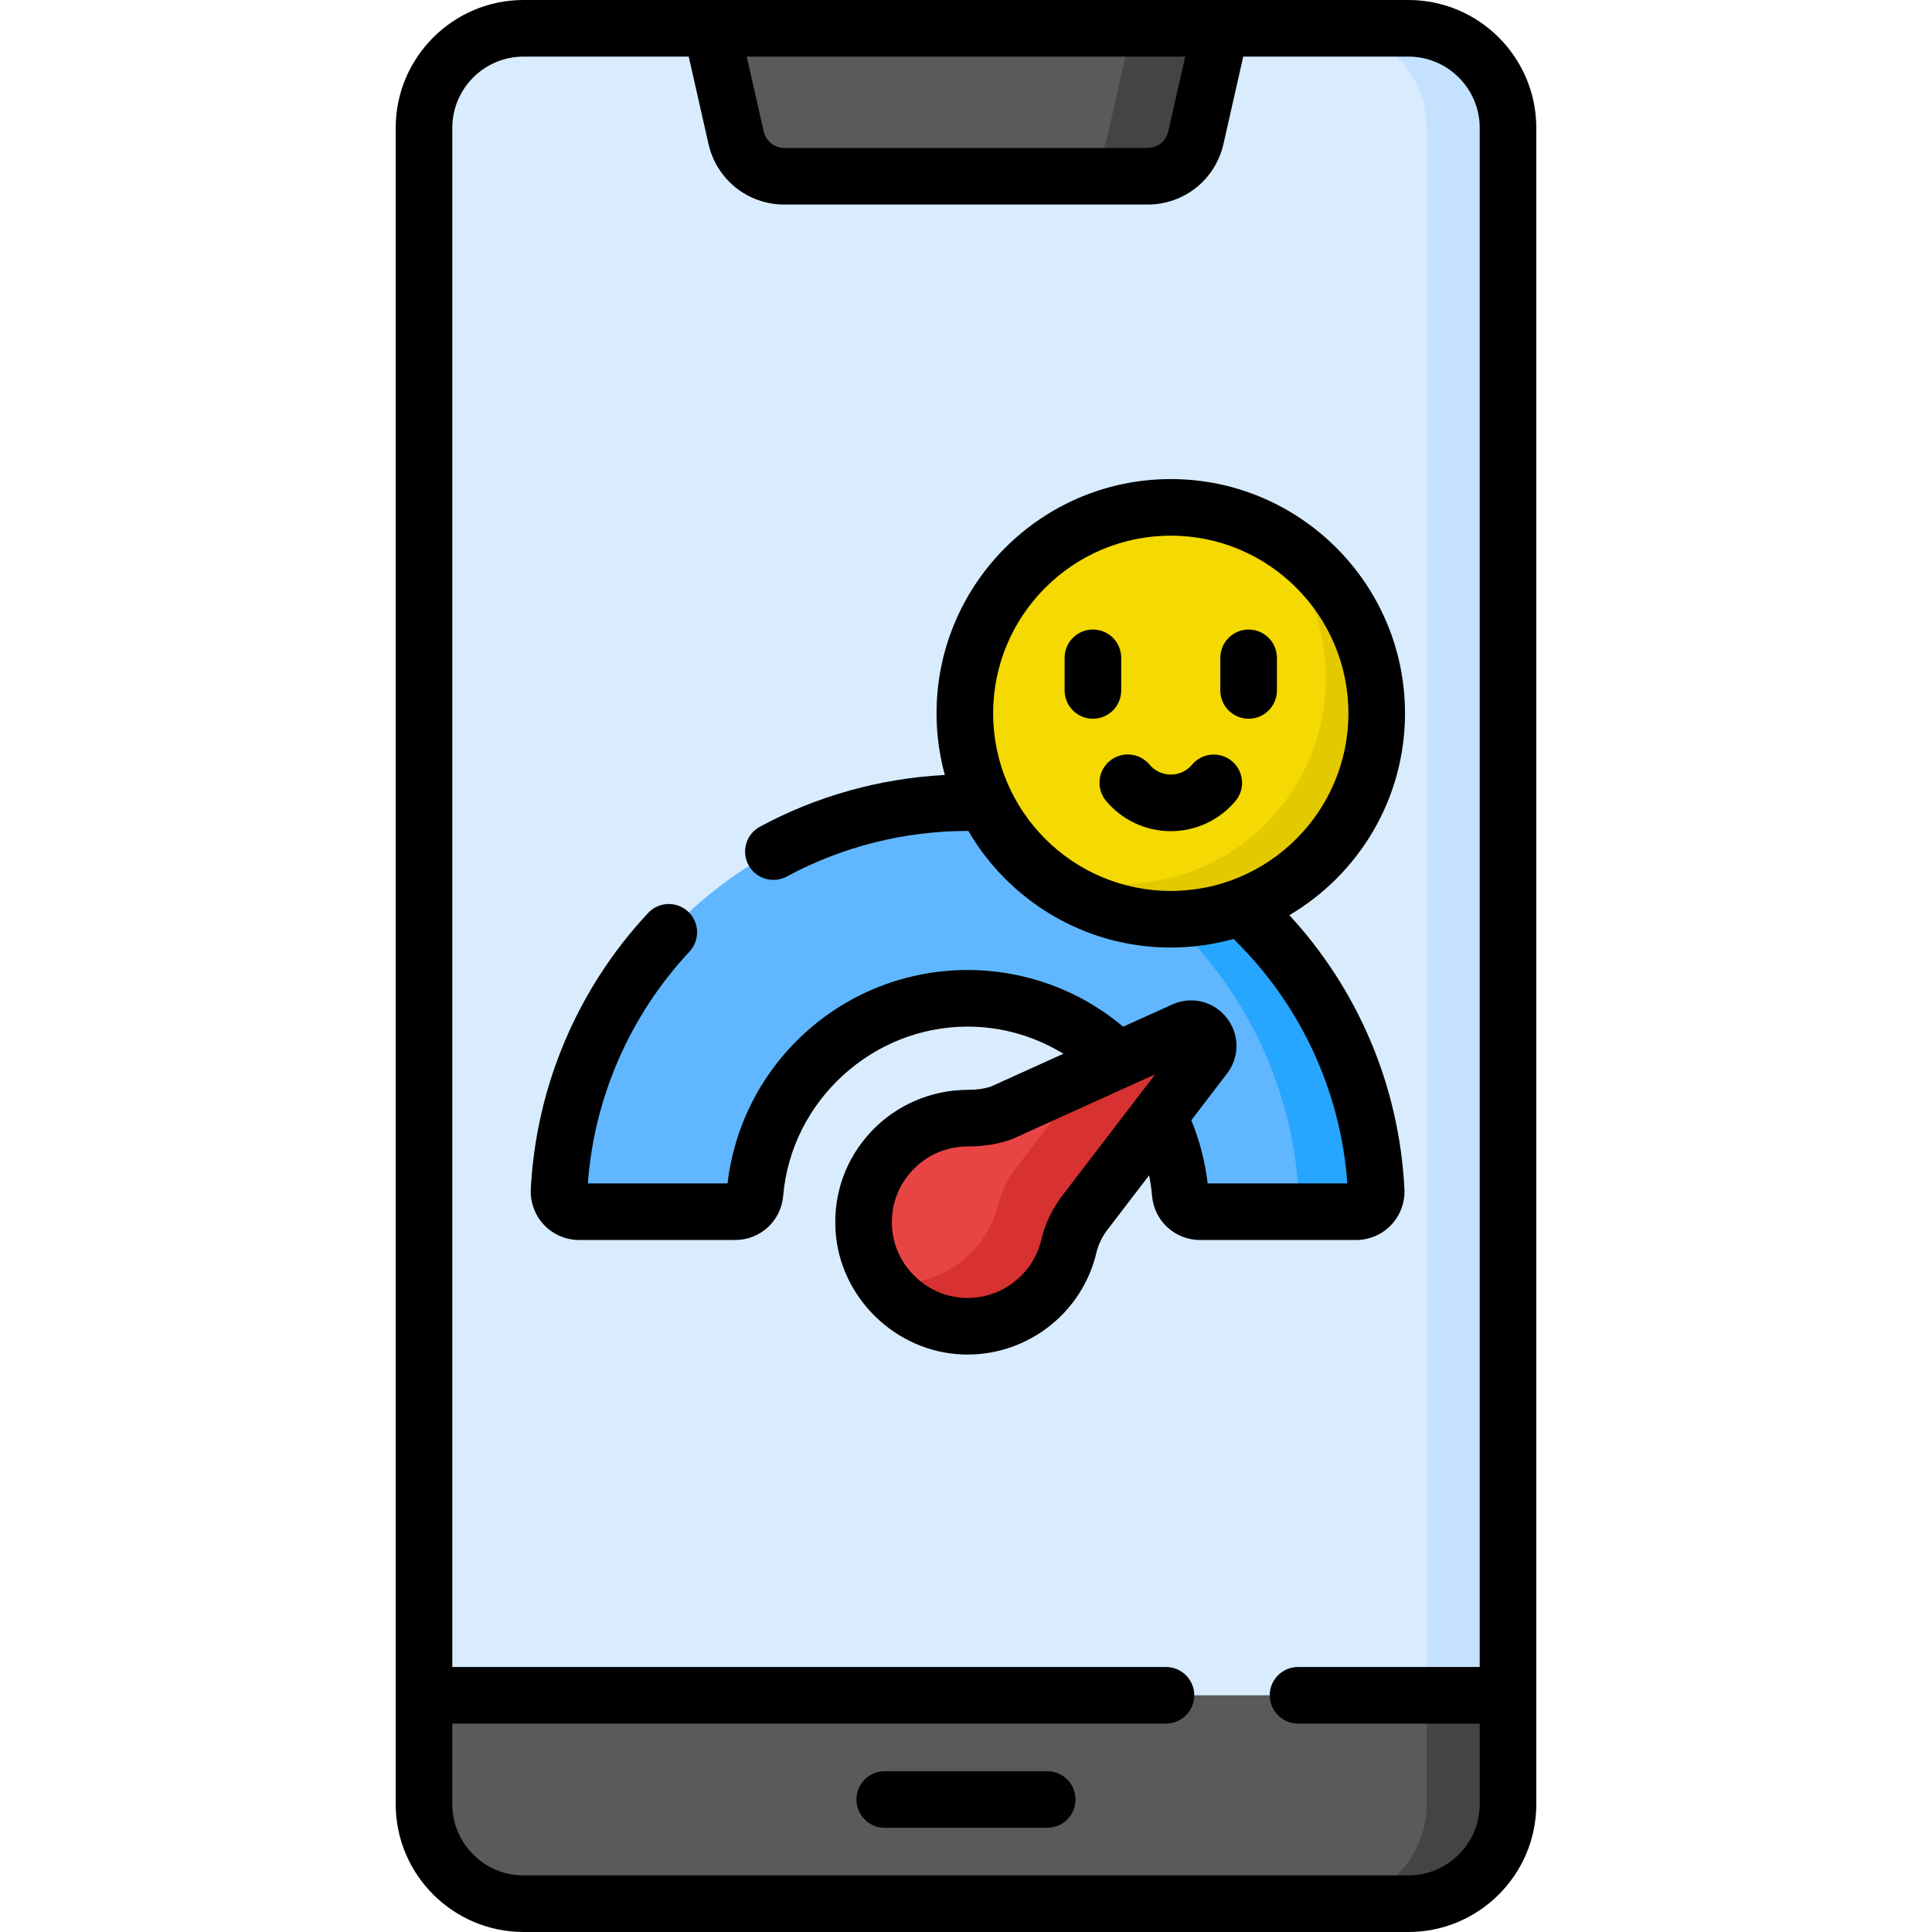
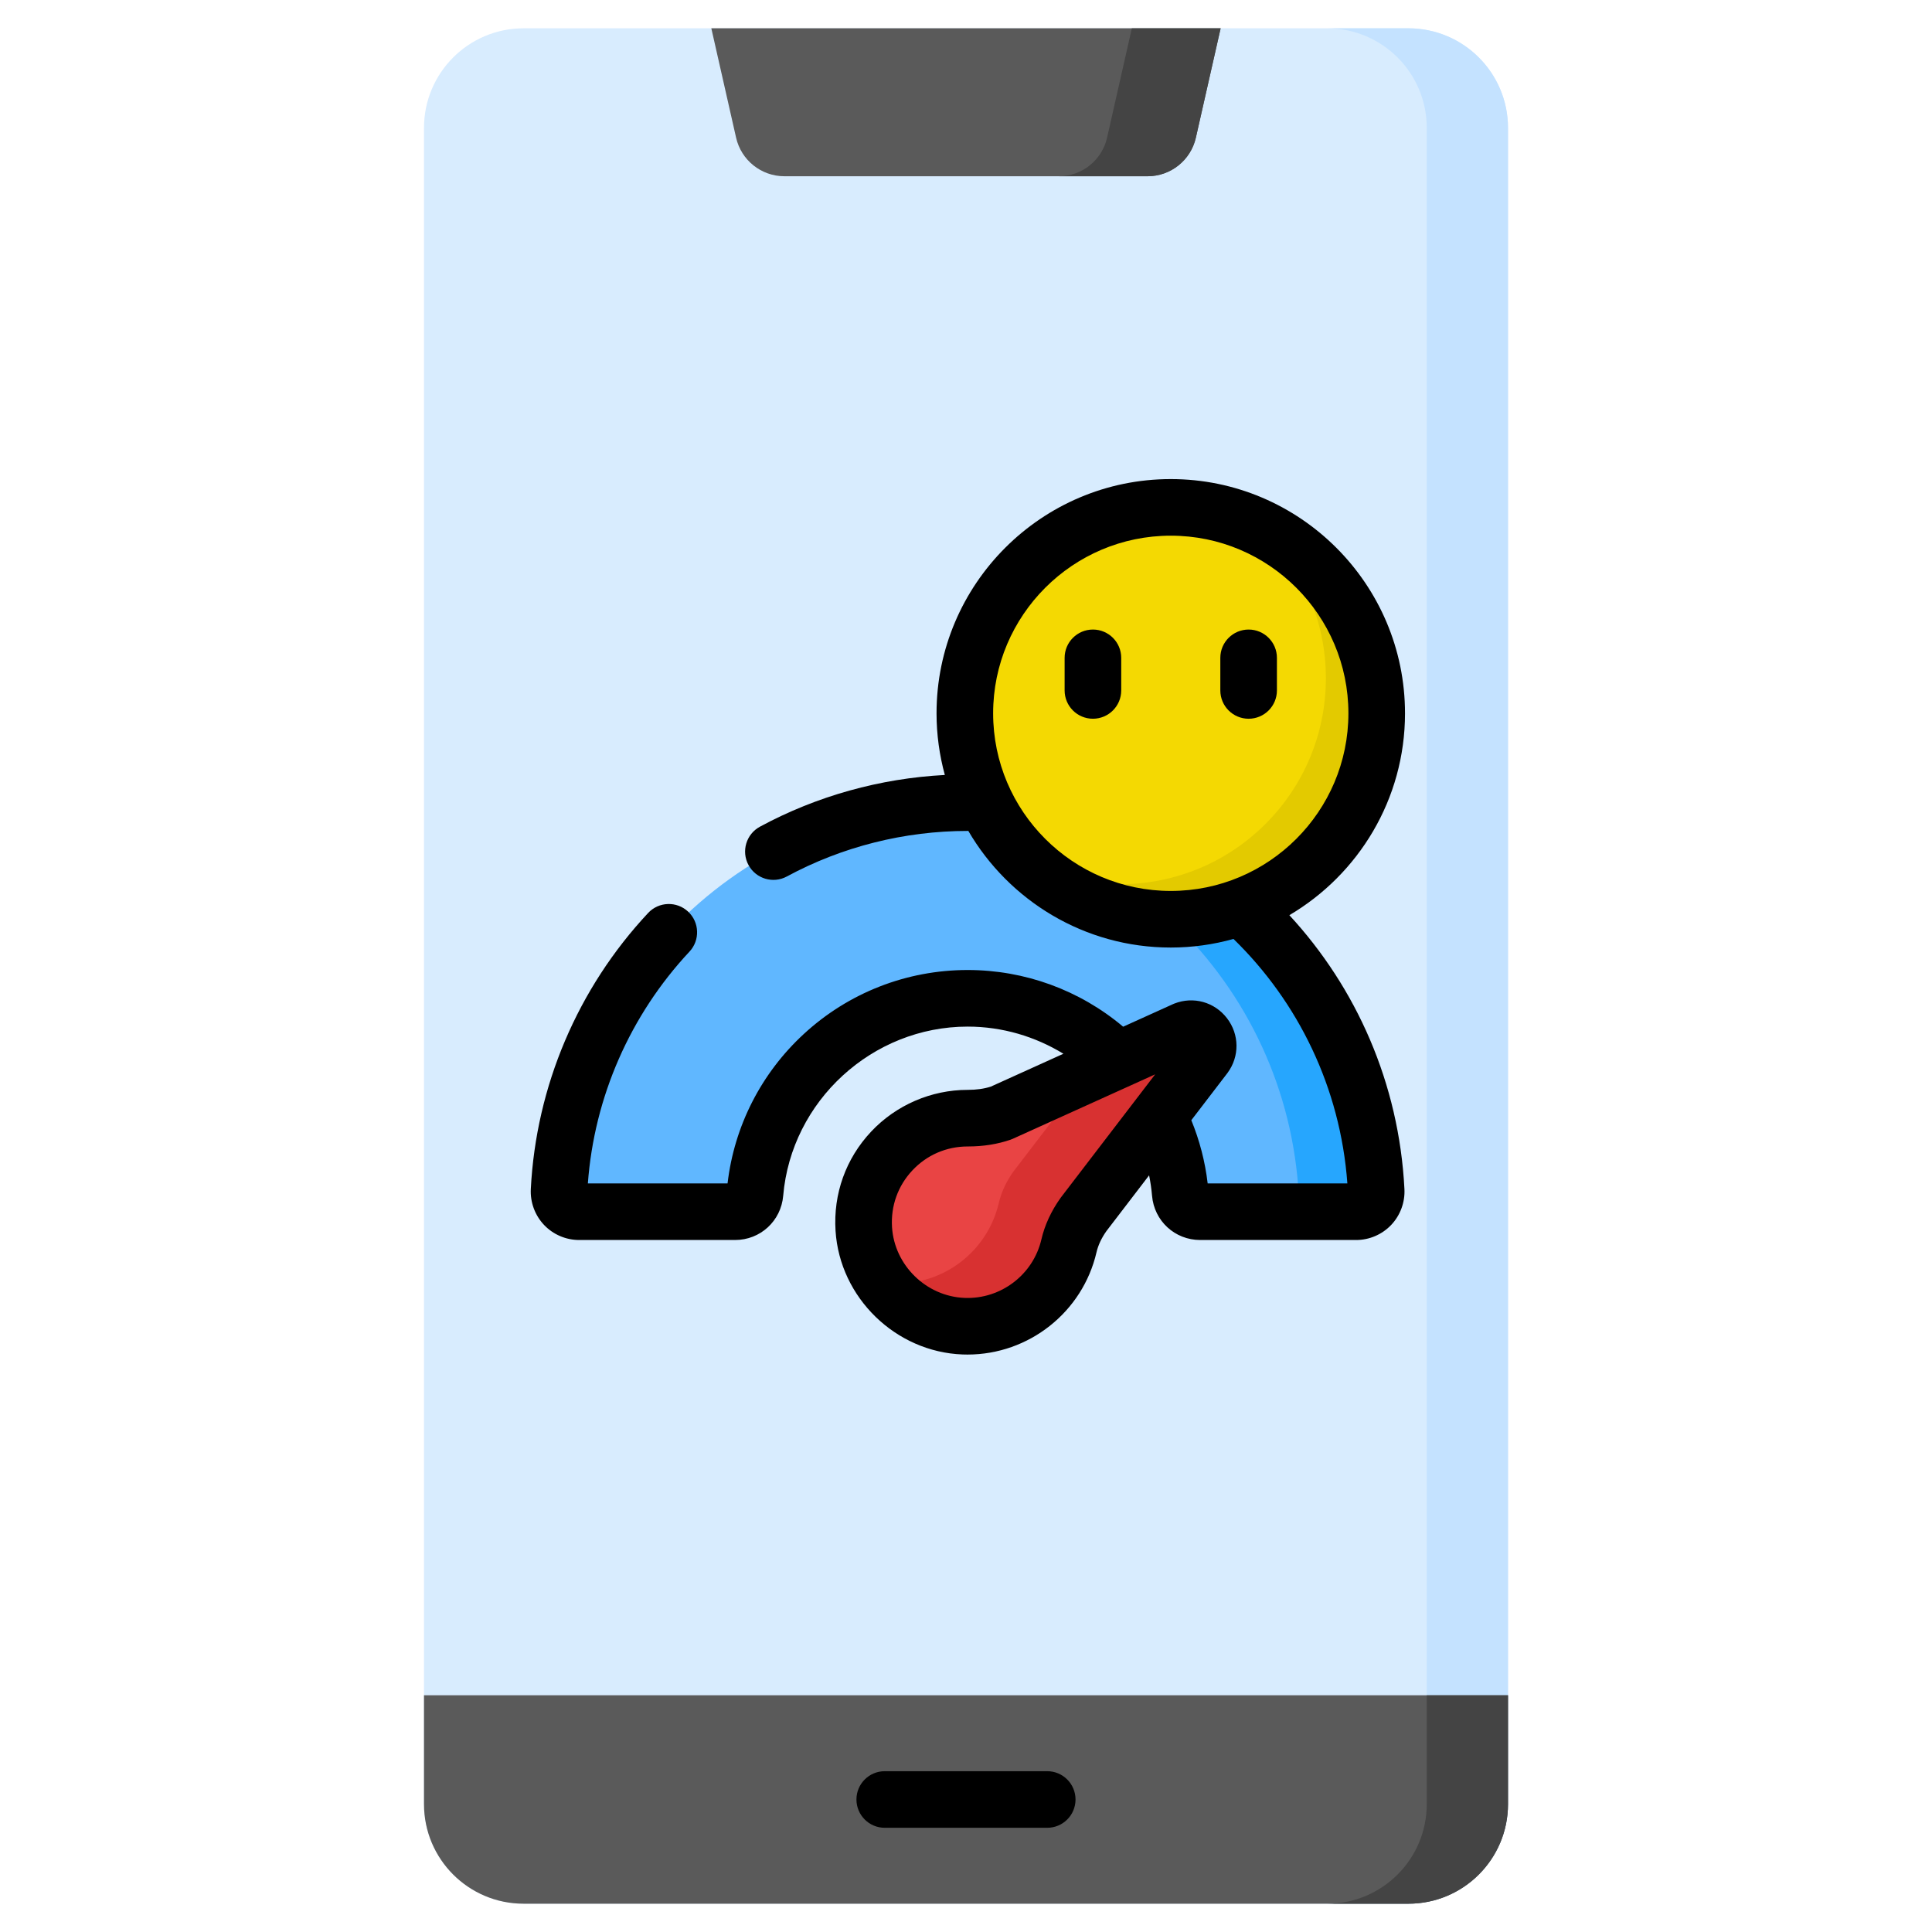
<svg xmlns="http://www.w3.org/2000/svg" id="Capa_1" enable-background="new 0 0 512.047 512.047" height="512" viewBox="0 0 512.047 512.047" width="512">
  <g>
    <g>
      <g>
        <path d="m373.278 504.546h-234.509c-14.578 0-26.396-11.818-26.396-26.396v-444.254c0-14.578 11.818-26.396 26.396-26.396h234.508c14.578 0 26.396 11.818 26.396 26.396v444.254c0 14.579-11.817 26.396-26.395 26.396z" fill="#d8ecfe" />
      </g>
      <g>
        <path d="m399.673 33.894v444.258c0 14.572-11.818 26.389-26.399 26.389h-21.532c14.582 0 26.399-11.817 26.399-26.389v-444.258c0-14.572-11.818-26.389-26.399-26.389h21.532c14.582 0 26.399 11.818 26.399 26.389z" fill="#c4e2ff" />
      </g>
      <g>
        <path d="m373.278 504.546h-234.509c-14.578 0-26.396-11.818-26.396-26.396v-28.84h287.3v28.841c0 14.578-11.817 26.395-26.395 26.395z" fill="#5a5a5a" />
      </g>
      <g>
        <path d="m399.673 449.315v28.843c0 14.572-11.818 26.389-26.399 26.389h-21.532c14.582 0 26.399-11.817 26.399-26.389v-28.843z" fill="#444" />
      </g>
      <g>
        <g>
          <path d="m256.019 7.5h-67.494l6.564 28.983c1.355 5.983 6.672 10.23 12.806 10.23h48.124 48.124c6.134 0 11.451-4.247 12.806-10.23l6.564-28.983z" fill="#5a5a5a" />
        </g>
        <g>
          <path d="m323.509 7.505-6.56 28.983c-1.352 5.979-6.67 10.225-12.809 10.225h-23.535c6.139 0 11.457-4.246 12.809-10.225l6.56-28.983z" fill="#444" />
        </g>
      </g>
    </g>
    <g>
      <g>
        <path d="m318.092 321.146c-2.762 0-5.053-2.118-5.288-4.869-2.469-28.956-26.755-51.688-56.351-51.688s-53.882 22.732-56.351 51.688c-.235 2.752-2.526 4.869-5.288 4.869h-41.329c-3.053 0-5.467-2.566-5.312-5.615 2.922-57.271 50.283-102.808 108.28-102.808s105.358 45.537 108.28 102.808c.156 3.049-2.259 5.615-5.312 5.615z" fill="#60b7ff" />
      </g>
      <g>
        <path d="m364.733 315.532c.15 3.045-2.263 5.618-5.308 5.618h-16.745c1.032-1.032 1.632-2.484 1.552-4.056-2.894-56.634-49.232-101.791-106.337-102.793 6.029-1.041 12.228-1.582 18.558-1.582 57.996 0 105.356 45.538 108.28 102.813z" fill="#26a6fe" />
      </g>
      <g>
        <path d="m319.308 279.905c2.701-3.677-1.08-8.601-5.33-6.94l-48.634 22.016c-2.844.984-5.841 1.377-8.85 1.373-.014 0-.028 0-.041 0-15.827 0-28.54 13.334-27.519 29.381.89 13.986 12.458 25.229 26.462 25.753 13.538.506 24.999-8.751 27.913-21.289.699-3.009 2.078-5.818 3.868-8.335z" fill="#e94444" />
      </g>
      <g>
        <path d="m319.306 279.909-32.128 41.952c-1.793 2.524-3.175 5.328-3.866 8.342-2.914 12.529-14.381 21.792-27.921 21.282-8.753-.321-16.555-4.837-21.382-11.597.911.13 1.853.21 2.794.25 13.53.511 24.997-8.753 27.911-21.292.701-3.004 2.073-5.819 3.866-8.332l19.92-26.009 25.478-11.537c4.246-1.662 8.032 3.255 5.328 6.941z" fill="#d83131" />
      </g>
      <g>
        <g>
          <circle cx="310.295" cy="189.052" fill="#f4d902" r="54.58" />
        </g>
        <g>
          <path d="m364.879 189.054c0 30.144-24.437 54.581-54.581 54.581-14.439 0-27.561-5.609-37.326-14.763 7.205 3.508 15.298 5.473 23.85 5.473 30.144 0 54.581-24.437 54.581-54.581 0-15.704-6.633-29.858-17.255-39.818 18.196 8.853 30.731 27.516 30.731 49.108z" fill="#e3ca00" />
        </g>
        <g>
-           <path d="m373.277 0h-234.507c-18.69 0-33.896 15.206-33.896 33.896v444.254c0 18.69 15.206 33.896 33.896 33.896h234.508c18.69 0 33.896-15.206 33.896-33.896v-444.254c0-18.69-15.206-33.896-33.897-33.896zm-59.153 15-4.489 19.827c-.585 2.582-2.843 4.386-5.491 4.386h-96.248c-2.648 0-4.907-1.804-5.492-4.386l-4.49-19.827zm78.05 426.81h-48.15c-4.143 0-7.5 3.357-7.5 7.5s3.357 7.5 7.5 7.5h48.15v21.341c0 10.42-8.477 18.896-18.896 18.896h-234.508c-10.42 0-18.896-8.477-18.896-18.896v-21.341h189.15c4.143 0 7.5-3.357 7.5-7.5s-3.357-7.5-7.5-7.5h-189.15v-407.914c0-10.42 8.477-18.896 18.896-18.896h43.765l5.24 23.141c2.144 9.463 10.418 16.072 20.121 16.072h96.248c9.704 0 17.978-6.609 20.12-16.073l5.24-23.14h43.773c10.42 0 18.896 8.477 18.896 18.896v407.914z" />
          <path d="m277.551 469.428h-43.063c-4.143 0-7.5 3.357-7.5 7.5s3.357 7.5 7.5 7.5h43.063c4.143 0 7.5-3.357 7.5-7.5s-3.358-7.5-7.5-7.5z" />
          <path d="m372.375 189.053c0-34.231-27.849-62.08-62.079-62.08-34.231 0-62.08 27.849-62.08 62.08 0 5.655.775 11.131 2.198 16.341-17.141.896-33.968 5.581-49.003 13.707-3.645 1.969-5.002 6.52-3.032 10.163 1.97 3.645 6.522 5.005 10.163 3.032 14.615-7.897 31.182-12.072 47.91-12.072.065 0 .129.004.193.004 10.77 18.462 30.778 30.904 53.65 30.904 5.759 0 11.331-.805 16.626-2.28 17.095 16.65 28.317 39.347 30.179 64.794h-37.026c-.677-5.802-2.153-11.426-4.333-16.75l9.52-12.432c.03-.039.061-.079.09-.119 3.207-4.365 3.146-10.184-.154-14.479-3.3-4.298-8.905-5.857-13.95-3.886-.122.048-.243.099-.362.152l-13.211 5.981c-11.535-9.71-26.059-15.026-41.221-15.026-16.148 0-31.574 6.028-43.435 16.975-11.296 10.425-18.417 24.418-20.188 39.584h-37.025c1.688-22.877 11.2-44.612 26.929-61.428 2.829-3.024 2.671-7.771-.354-10.601-3.025-2.829-7.771-2.67-10.601.354-18.663 19.952-29.706 45.939-31.096 73.177-.179 3.505 1.104 6.972 3.519 9.512 2.406 2.533 5.79 3.985 9.283 3.985h41.329c6.705 0 12.191-5.044 12.761-11.733 2.144-25.136 23.613-44.825 48.878-44.825 9.223 0 17.932 2.637 25.386 7.194l-19.24 8.71c-1.774.572-3.811.862-6.104.862-.014 0-.028 0-.043 0-9.651 0-18.976 4.038-25.582 11.078-6.699 7.14-10.046 16.473-9.422 26.279 1.127 17.713 15.915 32.107 33.666 32.771.442.017.882.024 1.321.024 16.233-.001 30.485-11.219 34.178-27.111.433-1.862 1.309-3.741 2.604-5.584l11.333-14.8c.359 1.768.625 3.569.781 5.402.569 6.689 6.056 11.733 12.761 11.733h41.329c3.493 0 6.877-1.452 9.283-3.985 2.415-2.54 3.697-6.007 3.519-9.512-1.432-28.067-12.756-53.362-30.498-72.594 18.323-10.803 30.65-30.734 30.65-53.501zm-91.153 128.252c-.054.069-.106.141-.157.213-2.474 3.477-4.177 7.172-5.063 10.983-2.168 9.336-10.752 15.864-20.327 15.491-10.154-.379-18.612-8.608-19.257-18.734-.357-5.627 1.557-10.976 5.391-15.062 3.838-4.09 9.038-6.343 14.674-6.343h.065c4.04 0 7.824-.601 11.247-1.784.218-.075.432-.16.642-.255l37.725-17.077zm29.074-81.173c-25.96 0-47.08-21.119-47.08-47.079s21.12-47.08 47.08-47.08 47.079 21.12 47.079 47.08-21.119 47.079-47.079 47.079z" />
          <path d="m297.162 182.99v-8.64c0-4.143-3.357-7.5-7.5-7.5s-7.5 3.357-7.5 7.5v8.64c0 4.143 3.357 7.5 7.5 7.5s7.5-3.357 7.5-7.5z" />
          <path d="m330.929 166.851c-4.143 0-7.5 3.357-7.5 7.5v8.64c0 4.143 3.357 7.5 7.5 7.5s7.5-3.357 7.5-7.5v-8.64c0-4.143-3.358-7.5-7.5-7.5z" />
-           <path d="m326.515 201.741c-3.172-2.665-7.903-2.256-10.567.915-1.404 1.671-3.461 2.63-5.642 2.63-2.187 0-4.246-.963-5.651-2.643-2.661-3.177-7.391-3.596-10.565-.938-3.177 2.659-3.597 7.389-.938 10.565 4.264 5.094 10.517 8.016 17.155 8.016 6.62 0 12.861-2.907 17.124-7.978 2.664-3.169 2.255-7.901-.916-10.567z" />
        </g>
      </g>
    </g>
  </g>
</svg>